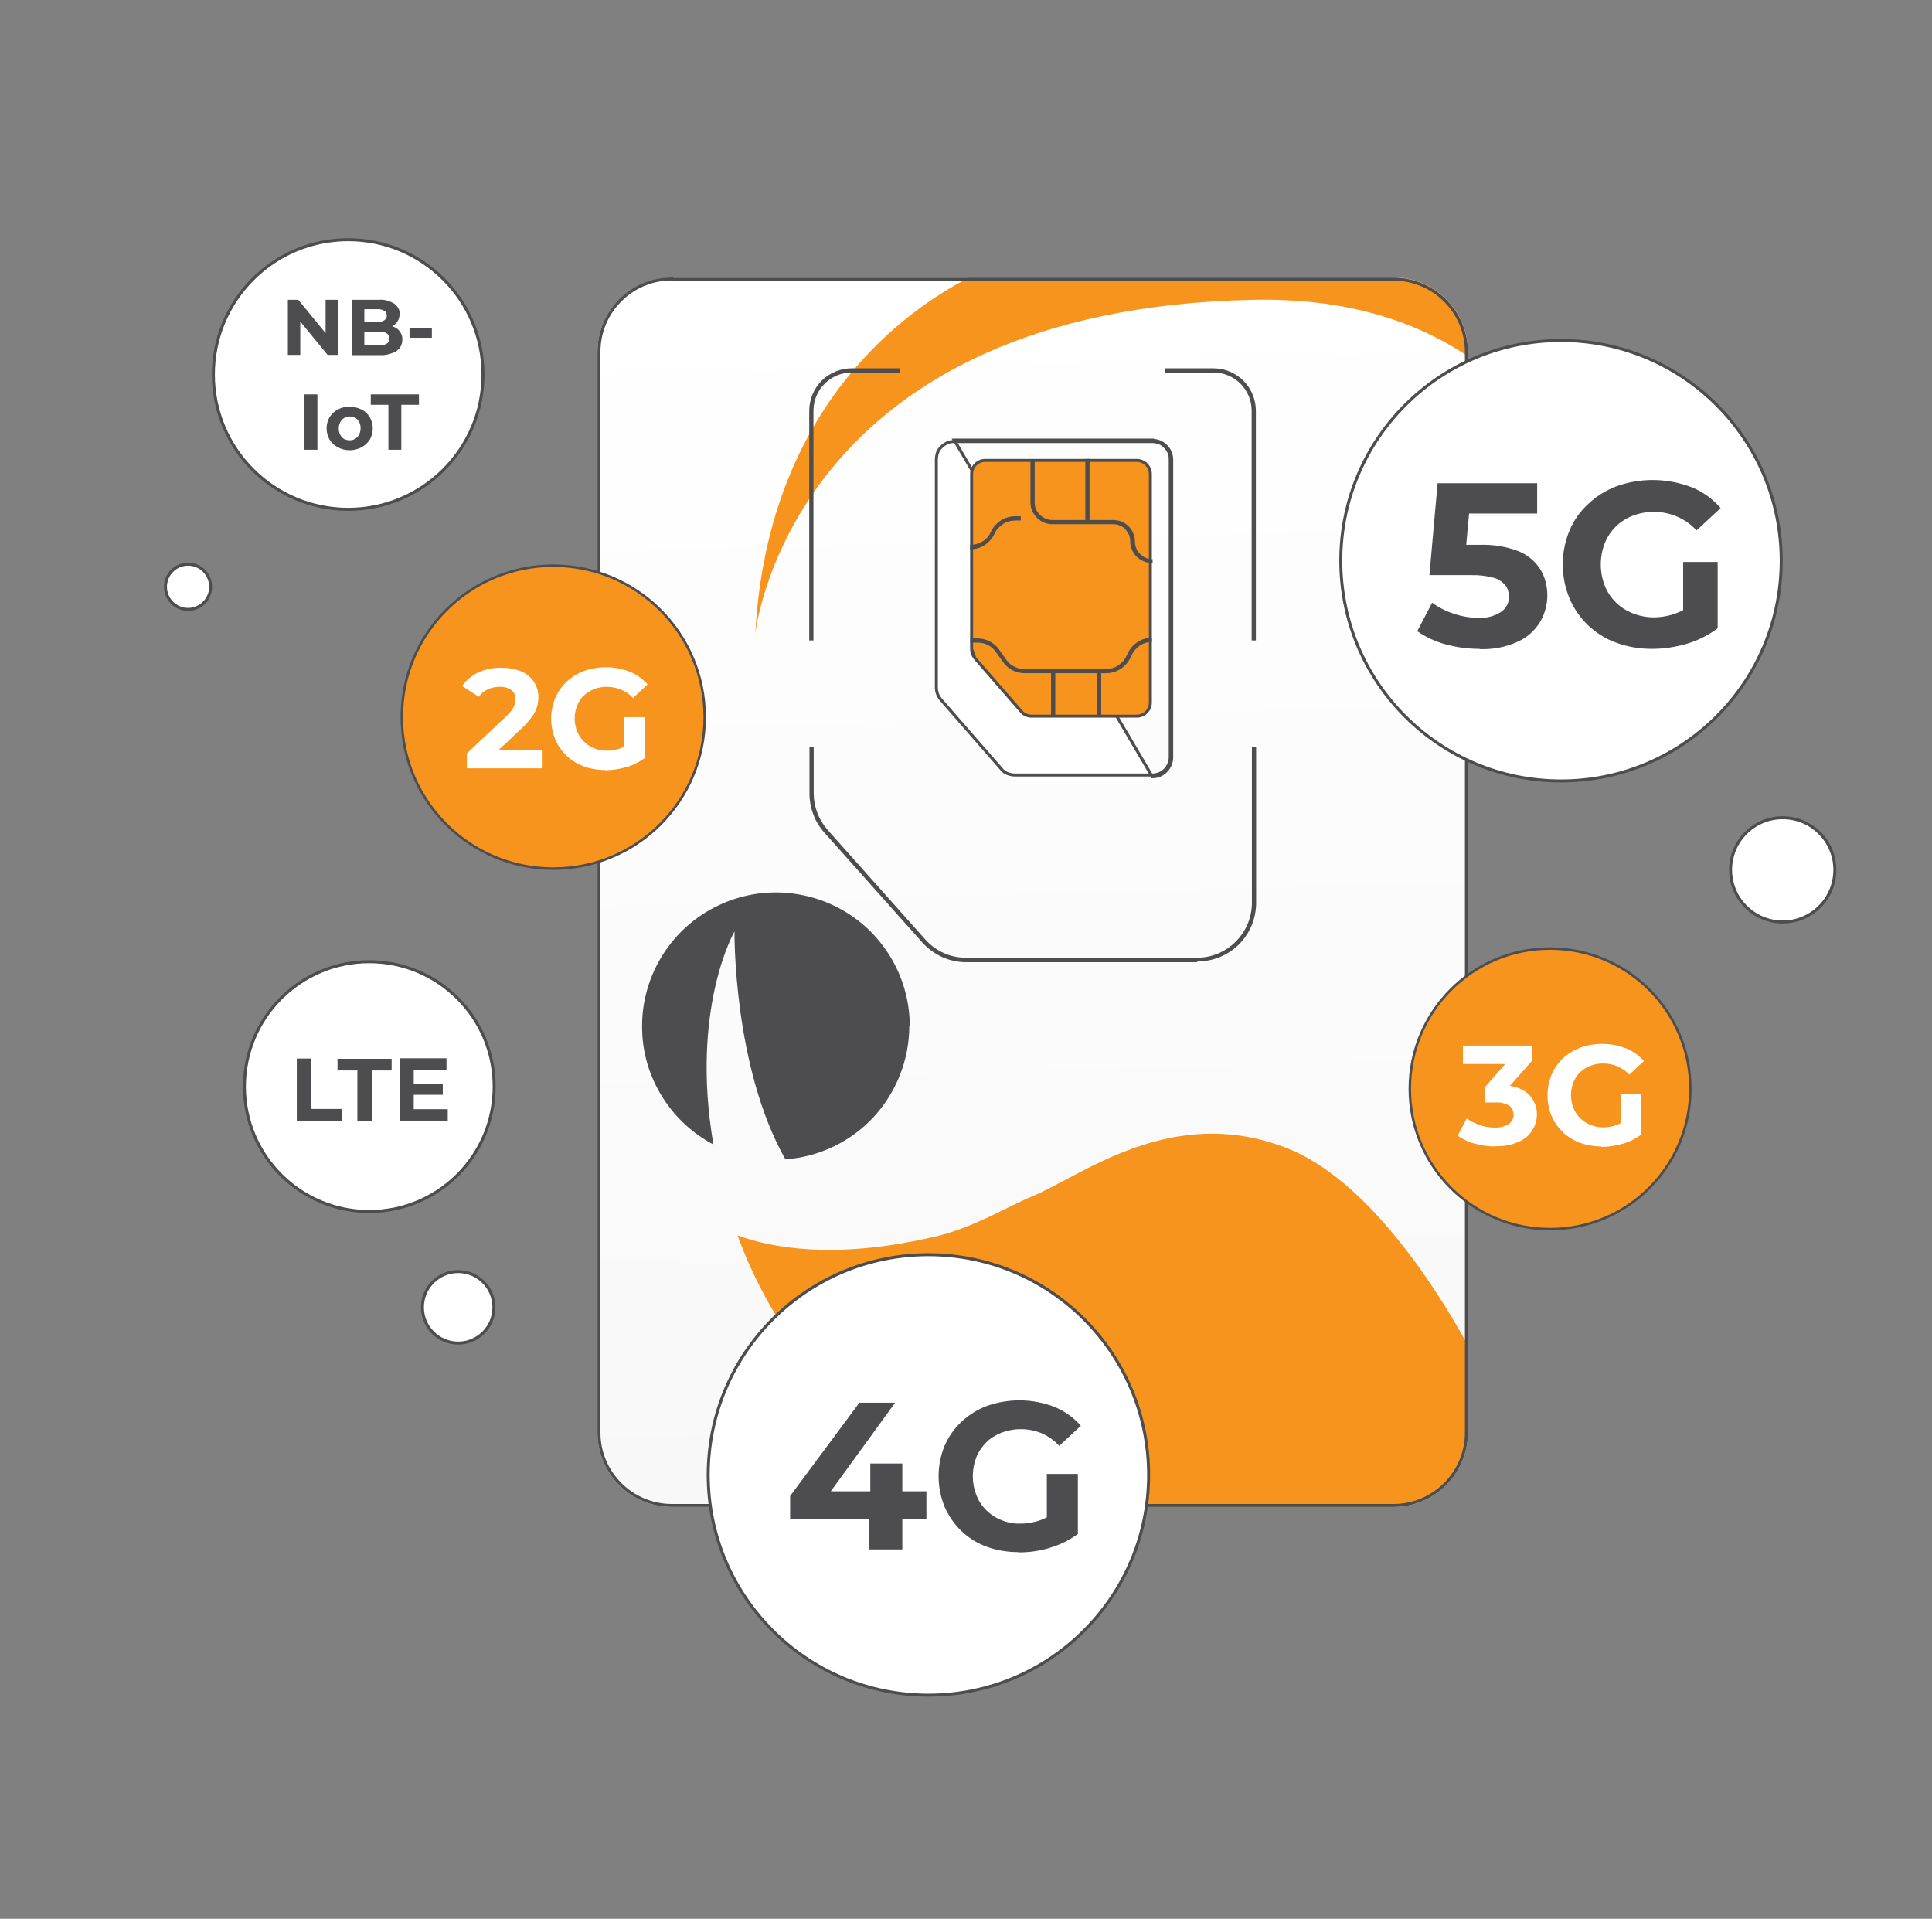
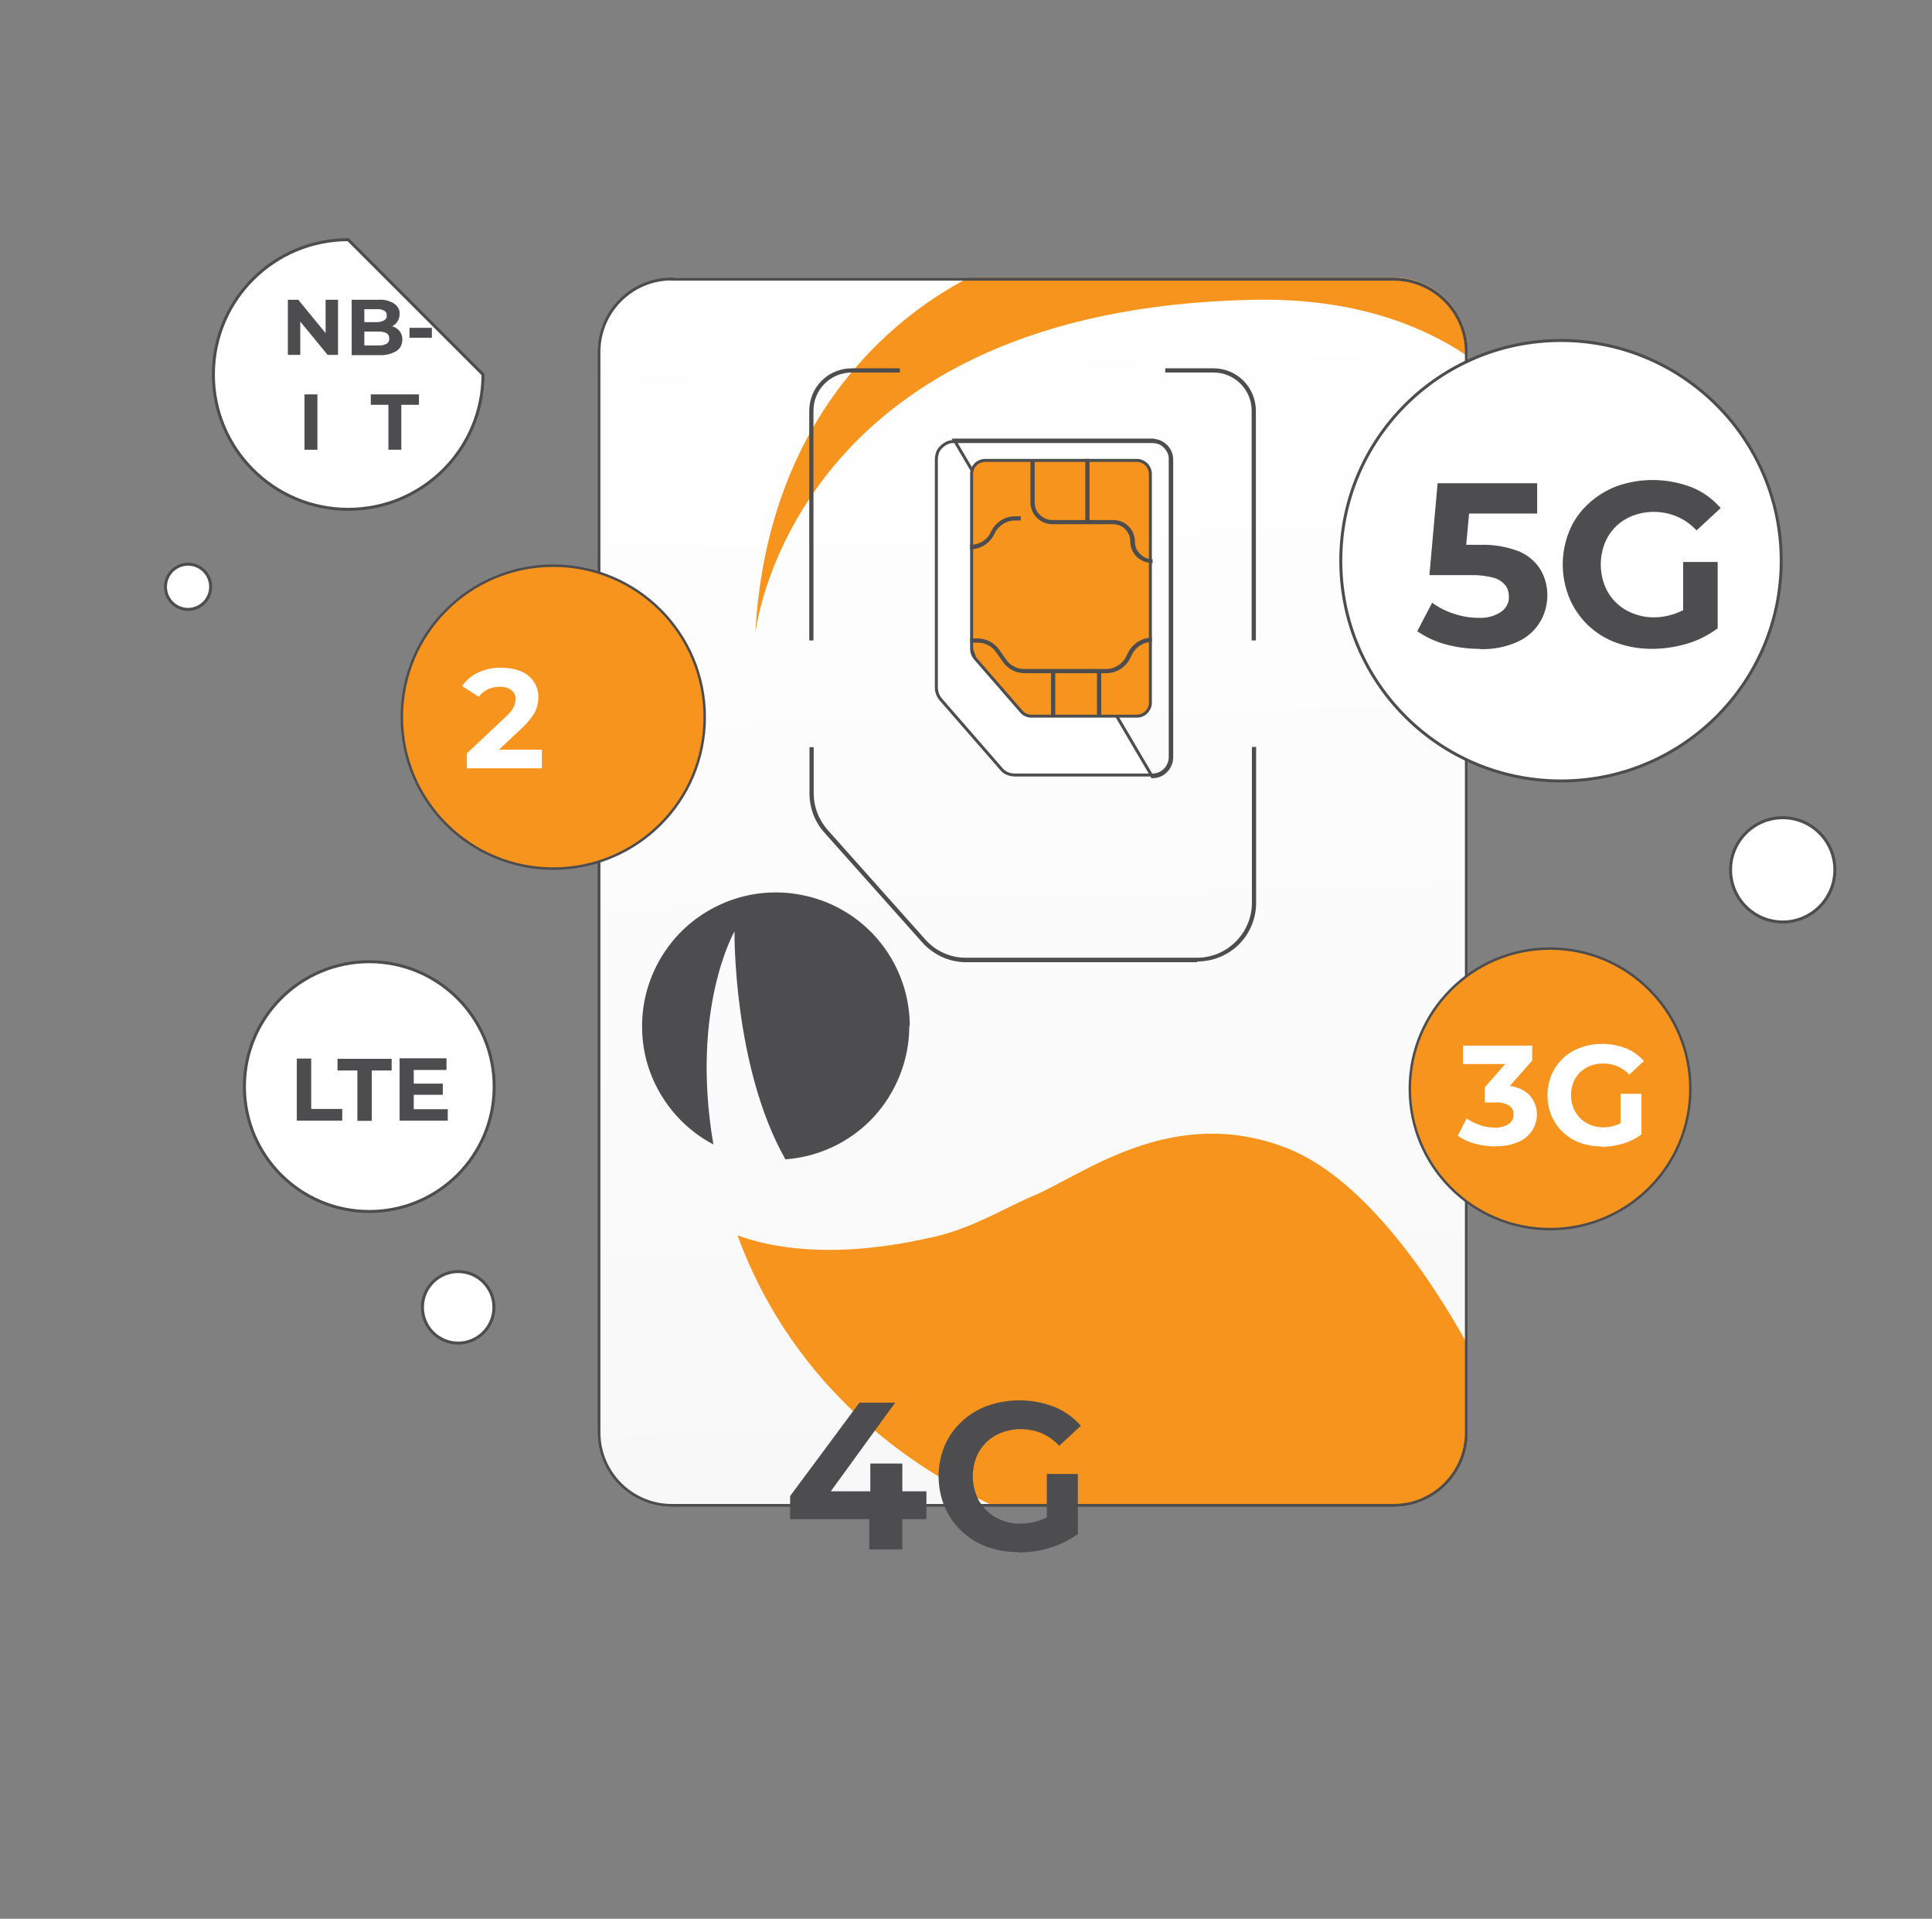
<svg xmlns="http://www.w3.org/2000/svg" width="145" height="144" viewBox="0 0 145 144" fill="none">
  <rect x="0" y="0" width="145" height="144" fill="#808080" stroke="none" />
  <g clip-path="url(#clip0_9917_2889)">
    <g clip-path="url(#clip1_9917_2889)">
      <path d="M104.579 20.838H50.43C47.356 20.838 44.84 23.335 44.84 26.428V107.502C44.84 110.576 47.337 113.092 50.43 113.092H104.579C107.653 113.092 110.169 110.595 110.169 107.502V26.41C110.169 23.335 107.672 20.82 104.579 20.82V20.838Z" fill="url(#paint0_linear_9917_2889)" />
      <path d="M70.275 34.478C70.275 34.292 70.312 34.124 70.368 33.956C70.424 33.789 70.536 33.64 70.666 33.528C70.797 33.397 70.946 33.304 71.095 33.23C71.263 33.155 71.43 33.136 71.617 33.136H86.486C86.654 33.136 86.84 33.174 87.008 33.23C87.175 33.304 87.324 33.397 87.436 33.528C87.567 33.658 87.66 33.807 87.734 33.956C87.809 34.124 87.828 34.292 87.828 34.478V56.819C87.828 57.173 87.678 57.527 87.436 57.77C87.175 58.031 86.84 58.161 86.486 58.161H76.163C75.977 58.161 75.79 58.124 75.604 58.049C75.418 57.975 75.269 57.863 75.157 57.714L70.61 52.496C70.405 52.254 70.275 51.937 70.275 51.602V34.459V34.478ZM86.486 33.025H71.617L86.486 58.291C86.877 58.291 87.25 58.142 87.511 57.863C87.79 57.583 87.939 57.211 87.939 56.838V34.497C87.939 34.31 87.902 34.124 87.828 33.938C87.753 33.751 87.641 33.602 87.511 33.472C87.38 33.341 87.213 33.23 87.045 33.155C86.859 33.081 86.672 33.043 86.486 33.043V33.025Z" fill="white" stroke="#4D4D4F" stroke-width="0.224" />
      <path d="M72.921 48.714C72.921 48.956 73.014 49.198 73.163 49.385L72.921 48.714ZM72.921 48.714V35.559C72.921 35.298 73.032 35.037 73.219 34.851C73.405 34.664 73.666 34.553 73.927 34.553H85.33C85.591 34.553 85.852 34.664 86.038 34.851C86.225 35.037 86.337 35.298 86.337 35.559V52.72C86.337 52.85 86.318 52.981 86.262 53.111C86.206 53.242 86.132 53.353 86.038 53.447C85.945 53.54 85.834 53.614 85.703 53.67C85.573 53.726 85.442 53.745 85.312 53.745H77.393C77.244 53.745 77.113 53.708 76.983 53.652C76.852 53.596 76.74 53.502 76.647 53.391L73.163 49.385L72.921 48.714Z" fill="#F7941D" />
      <path d="M72.921 48.714C72.921 48.956 73.014 49.198 73.163 49.385M72.921 48.714L73.163 49.385M72.921 48.714V35.559C72.921 35.298 73.032 35.037 73.219 34.851C73.405 34.664 73.666 34.553 73.927 34.553H85.33C85.591 34.553 85.852 34.664 86.038 34.851C86.225 35.037 86.337 35.298 86.337 35.559V52.72C86.337 52.85 86.318 52.981 86.262 53.111C86.206 53.242 86.132 53.353 86.038 53.447C85.945 53.54 85.834 53.614 85.703 53.67C85.573 53.726 85.442 53.745 85.312 53.745H77.393C77.244 53.745 77.113 53.708 76.983 53.652C76.852 53.596 76.74 53.502 76.647 53.391L73.163 49.385" stroke="#4D4D4F" stroke-width="0.224" />
      <path d="M86.467 42.248C86.039 42.248 85.629 42.081 85.312 41.782C85.014 41.484 84.828 41.074 84.828 40.646C84.828 40.478 84.79 40.292 84.734 40.143C84.66 39.975 84.567 39.844 84.455 39.714C84.324 39.584 84.194 39.49 84.026 39.435C83.859 39.36 83.691 39.341 83.523 39.341H78.977C78.548 39.341 78.138 39.174 77.821 38.857C77.505 38.54 77.337 38.149 77.337 37.702V34.459H77.654V37.702C77.654 38.056 77.784 38.391 78.045 38.633C78.287 38.876 78.623 39.025 78.977 39.025H83.523C83.747 39.025 83.952 39.062 84.157 39.136C84.362 39.211 84.529 39.341 84.697 39.49C84.846 39.639 84.977 39.826 85.051 40.012C85.126 40.217 85.181 40.422 85.181 40.646C85.181 41 85.312 41.335 85.573 41.577C85.815 41.82 86.15 41.969 86.504 41.969V42.285L86.467 42.248Z" fill="#4D4D4F" />
      <path d="M81.772 34.441H81.455V39.155H81.772V34.441Z" fill="#4D4D4F" />
      <path d="M83.039 50.521H76.89C76.573 50.521 76.256 50.447 75.977 50.298C75.697 50.149 75.455 49.944 75.269 49.664L74.747 48.937C74.598 48.714 74.393 48.528 74.151 48.416C73.908 48.285 73.647 48.229 73.368 48.229H72.828V47.913H73.368C73.685 47.913 74.001 47.987 74.281 48.136C74.561 48.285 74.803 48.49 74.989 48.751L75.511 49.496C75.66 49.72 75.865 49.906 76.107 50.018C76.349 50.149 76.61 50.205 76.89 50.205H83.039C83.355 50.205 83.654 50.111 83.914 49.944C84.175 49.776 84.399 49.534 84.529 49.254L84.678 48.956C84.846 48.621 85.107 48.36 85.405 48.155C85.722 47.968 86.076 47.857 86.449 47.857V48.173C86.132 48.173 85.834 48.267 85.573 48.434C85.312 48.602 85.088 48.844 84.958 49.124L84.809 49.422C84.641 49.757 84.38 50.018 84.082 50.223C83.765 50.409 83.411 50.521 83.039 50.521Z" fill="#4D4D4F" />
      <path d="M79.2 50.353H78.883V53.819H79.2V50.353Z" fill="#4D4D4F" />
      <path d="M82.647 50.353H82.331V53.819H82.647V50.353Z" fill="#4D4D4F" />
      <path d="M72.809 41.205V40.888C73.126 40.888 73.442 40.813 73.722 40.646C74.001 40.478 74.225 40.236 74.355 39.938L74.393 39.863C74.56 39.528 74.821 39.248 75.138 39.043C75.455 38.838 75.827 38.745 76.2 38.745H76.61V39.062H76.2C75.883 39.062 75.567 39.136 75.287 39.323C75.008 39.509 74.784 39.733 74.653 40.031L74.616 40.105C74.449 40.441 74.188 40.72 73.871 40.925C73.554 41.13 73.181 41.223 72.809 41.223V41.205Z" fill="#4D4D4F" />
      <path d="M89.84 72.21H72.511C71.896 72.21 71.281 72.08 70.703 71.819C70.144 71.558 69.623 71.186 69.213 70.72L61.871 62.484C61.145 61.683 60.753 60.621 60.753 59.54V56.074H61.07V59.54C61.07 60.546 61.443 61.515 62.113 62.279L69.455 70.515C69.846 70.943 70.312 71.297 70.834 71.521C71.356 71.763 71.933 71.875 72.511 71.875H89.84C90.921 71.875 91.964 71.447 92.746 70.664C93.51 69.9 93.958 68.856 93.958 67.757V56.055H94.275V67.757C94.275 68.931 93.809 70.049 92.989 70.869C92.169 71.689 91.032 72.155 89.877 72.155L89.84 72.21Z" fill="#4D4D4F" />
      <path d="M110.15 26.41V26.727C106.107 24.006 100.833 22.366 94.088 22.497C60.325 23.168 56.877 46.068 56.691 47.484C57.642 30.323 68.262 23.112 72.753 20.82H104.579C105.305 20.82 106.032 20.969 106.722 21.248C107.392 21.528 108.007 21.938 108.529 22.46C109.051 22.981 109.461 23.596 109.74 24.267C110.02 24.938 110.169 25.665 110.169 26.41H110.15Z" fill="#F7941D" />
      <path d="M68.244 76.999C68.244 79.533 67.275 81.974 65.561 83.838C63.828 85.701 61.461 86.819 58.946 87.005C54.995 80.018 55.126 69.9 55.126 69.9C55.126 69.9 51.791 75.676 53.542 85.887C51.977 85.067 50.635 83.819 49.704 82.31C48.753 80.8 48.232 79.067 48.194 77.297C48.138 75.527 48.567 73.757 49.424 72.192C50.281 70.627 51.53 69.322 53.058 68.409C54.586 67.496 56.318 66.993 58.107 66.974C59.877 66.956 61.648 67.403 63.194 68.279C64.741 69.154 66.026 70.422 66.921 71.968C67.815 73.496 68.281 75.248 68.281 77.036L68.244 76.999Z" fill="#4D4D4F" />
      <path d="M110.169 100.924V107.483C110.169 108.21 110.02 108.937 109.74 109.626C109.461 110.316 109.051 110.912 108.529 111.434C108.007 111.955 107.392 112.365 106.722 112.645C106.051 112.924 105.324 113.073 104.579 113.073H74.71C69.026 110.483 59.71 104.595 55.35 92.707C57.865 93.639 62.523 94.514 69.679 92.912C69.865 92.875 70.033 92.838 70.2 92.8C73.07 92.129 75.66 90.527 77.505 89.763C81.269 88.198 87.939 82.813 96.548 86.148C102.51 88.459 107.616 96.322 110.15 100.924H110.169Z" fill="#F7941D" />
      <path d="M61.051 48.062H60.735V30.826C60.735 29.987 61.07 29.168 61.666 28.571C62.263 27.975 63.082 27.64 63.921 27.64H67.536V27.956H63.921C63.157 27.956 62.43 28.255 61.89 28.795C61.349 29.335 61.051 30.062 61.051 30.826V48.062Z" fill="#4D4D4F" />
      <path d="M94.256 48.062H93.939V30.826C93.939 30.062 93.641 29.335 93.101 28.795C92.56 28.255 91.834 27.956 91.07 27.956H87.455V27.64H91.07C91.908 27.64 92.728 27.975 93.324 28.571C93.921 29.168 94.256 29.987 94.256 30.826V48.062Z" fill="#4D4D4F" />
      <path d="M50.43 20.95H104.579C107.597 20.95 110.057 23.391 110.057 26.428V107.502C110.057 110.52 107.616 112.98 104.579 112.98H50.43C47.412 112.98 44.952 110.539 44.952 107.502V26.41C44.952 23.391 47.393 20.932 50.43 20.932V20.95Z" stroke="#4D4D4F" stroke-width="0.224" />
-       <path d="M36.25 28.105C36.25 33.695 31.723 38.223 26.133 38.223C20.543 38.223 16.015 33.695 16.015 28.105C16.015 22.515 20.543 17.988 26.133 17.988C31.723 17.988 36.25 22.515 36.25 28.105Z" fill="white" stroke="#4D4D4F" stroke-width="0.224" />
+       <path d="M36.25 28.105C36.25 33.695 31.723 38.223 26.133 38.223C20.543 38.223 16.015 33.695 16.015 28.105C16.015 22.515 20.543 17.988 26.133 17.988Z" fill="white" stroke="#4D4D4F" stroke-width="0.224" />
      <path d="M52.89 53.819C52.89 60.099 47.803 65.186 41.523 65.186C35.244 65.186 30.157 60.099 30.157 53.819C30.157 47.54 35.244 42.453 41.523 42.453C47.803 42.453 52.89 47.54 52.89 53.819Z" fill="#F7941D" stroke="#4D4D4F" stroke-width="0.186" />
      <path d="M37.089 81.546C37.089 86.726 32.896 90.918 27.716 90.918C22.536 90.918 18.344 86.726 18.344 81.546C18.344 76.366 22.536 72.173 27.716 72.173C32.896 72.173 37.089 76.366 37.089 81.546Z" fill="white" stroke="#4D4D4F" stroke-width="0.224" />
      <path d="M133.684 42.081C133.684 51.211 126.286 58.608 117.156 58.608C108.026 58.608 100.628 51.211 100.628 42.081C100.628 32.95 108.026 25.553 117.156 25.553C126.286 25.553 133.684 32.95 133.684 42.081Z" fill="white" stroke="#4D4D4F" stroke-width="0.224" />
-       <path d="M86.206 110.688C86.206 119.818 78.809 127.216 69.679 127.216C60.548 127.216 53.151 119.818 53.151 110.688C53.151 101.558 60.548 94.16 69.679 94.16C78.809 94.16 86.206 101.558 86.206 110.688Z" fill="white" stroke="#4D4D4F" stroke-width="0.224" />
      <path d="M126.864 81.713C126.864 87.527 122.15 92.241 116.336 92.241C110.523 92.241 105.809 87.527 105.809 81.713C105.809 75.9 110.523 71.186 116.336 71.186C122.15 71.186 126.864 75.9 126.864 81.713Z" fill="#F7941D" stroke="#4D4D4F" stroke-width="0.186" />
      <path d="M111.044 48.695C110.187 48.695 109.349 48.584 108.51 48.36C107.746 48.155 107.02 47.819 106.367 47.372L107.485 45.23C107.97 45.584 108.51 45.863 109.088 46.049C109.684 46.254 110.318 46.366 110.951 46.366C111.547 46.403 112.125 46.254 112.628 45.938C112.833 45.807 112.982 45.639 113.094 45.434C113.206 45.23 113.262 44.987 113.243 44.764C113.243 44.465 113.169 44.167 112.982 43.925C112.759 43.664 112.461 43.459 112.125 43.366C111.566 43.217 110.97 43.142 110.392 43.161H107.28L107.895 36.267H115.367V38.54H108.902L110.374 37.254L109.926 42.174L108.473 40.888H111.063C112.069 40.851 113.057 41.018 113.988 41.372C114.659 41.652 115.218 42.118 115.61 42.733C115.964 43.329 116.131 44 116.131 44.67C116.131 45.379 115.945 46.068 115.591 46.664C115.2 47.316 114.622 47.838 113.914 48.155C113.02 48.565 112.032 48.751 111.044 48.714V48.695Z" fill="#4D4D4F" />
      <path d="M123.976 48.695C123.063 48.695 122.15 48.546 121.293 48.229C120.51 47.95 119.802 47.503 119.187 46.925C118.591 46.347 118.106 45.658 117.79 44.894C117.119 43.273 117.119 41.447 117.79 39.826C118.106 39.062 118.591 38.372 119.206 37.813C119.821 37.236 120.547 36.788 121.33 36.49C123.156 35.838 125.15 35.876 126.957 36.565C127.796 36.9 128.541 37.441 129.137 38.13L127.33 39.807C126.92 39.36 126.417 39.006 125.858 38.764C124.796 38.316 123.603 38.298 122.523 38.708C122.057 38.894 121.61 39.174 121.256 39.528C120.901 39.882 120.622 40.31 120.436 40.776C120.044 41.801 120.044 42.919 120.436 43.944C120.622 44.41 120.901 44.838 121.256 45.192C121.61 45.546 122.038 45.826 122.504 46.012C123.007 46.217 123.547 46.329 124.106 46.329C125.28 46.329 126.417 45.9 127.293 45.118L128.895 47.167C128.187 47.689 127.404 48.08 126.566 48.322C125.727 48.565 124.852 48.695 123.957 48.695H123.976ZM126.324 46.776V42.173H128.914V47.149L126.324 46.776Z" fill="#4D4D4F" />
      <path d="M59.3 113.968V112.272L64.499 105.266H67.182L62.095 112.272L60.846 111.918H69.529V114.005H59.3V113.968ZM65.244 116.297V113.986L65.318 111.899V109.831H67.722V116.278H65.225L65.244 116.297Z" fill="#4D4D4F" />
      <path d="M76.443 116.483C75.623 116.483 74.803 116.353 74.039 116.073C73.331 115.812 72.679 115.402 72.138 114.881C71.598 114.359 71.188 113.744 70.89 113.073C70.294 111.601 70.294 109.962 70.89 108.508C71.188 107.819 71.617 107.204 72.157 106.701C72.716 106.179 73.368 105.769 74.076 105.508C75.716 104.931 77.505 104.949 79.144 105.583C79.908 105.899 80.579 106.384 81.12 106.999L79.498 108.508C79.126 108.098 78.678 107.781 78.175 107.558C77.207 107.167 76.144 107.148 75.157 107.521C74.728 107.688 74.337 107.93 74.02 108.247C73.704 108.564 73.443 108.937 73.275 109.365C72.921 110.278 72.921 111.284 73.275 112.198C73.443 112.626 73.685 112.999 74.02 113.334C74.337 113.651 74.728 113.912 75.157 114.079C75.623 114.266 76.107 114.359 76.592 114.34C77.654 114.34 78.678 113.968 79.461 113.26L80.915 115.104C80.281 115.57 79.573 115.924 78.828 116.148C78.064 116.39 77.262 116.502 76.461 116.502L76.443 116.483ZM78.567 114.75V110.614H80.896V115.086L78.567 114.75Z" fill="#4D4D4F" />
      <path d="M112.237 86.036C111.715 86.036 111.212 85.962 110.709 85.831C110.243 85.719 109.815 85.515 109.405 85.235L110.076 83.931C110.374 84.154 110.709 84.303 111.063 84.434C111.436 84.564 111.808 84.62 112.2 84.62C112.554 84.639 112.908 84.546 113.225 84.359C113.336 84.285 113.43 84.173 113.504 84.061C113.56 83.931 113.597 83.8 113.597 83.651C113.597 83.521 113.579 83.39 113.523 83.279C113.467 83.167 113.374 83.055 113.281 82.981C112.964 82.794 112.591 82.701 112.218 82.738H111.436V81.602L113.504 79.235L113.69 79.85H109.796V78.471H114.995V79.589L112.926 81.937L112.051 81.434H112.554C113.467 81.434 114.156 81.639 114.641 82.049C114.864 82.235 115.051 82.477 115.162 82.757C115.293 83.018 115.349 83.316 115.349 83.614C115.349 84.043 115.237 84.453 115.013 84.806C114.771 85.198 114.417 85.496 113.989 85.682C113.448 85.924 112.852 86.036 112.256 86.018L112.237 86.036Z" fill="white" />
      <path d="M120.193 86.036C119.634 86.036 119.094 85.943 118.572 85.757C118.106 85.589 117.659 85.31 117.305 84.974C116.933 84.62 116.653 84.21 116.448 83.744C116.038 82.757 116.038 81.657 116.448 80.651C116.653 80.185 116.933 79.775 117.305 79.421C117.678 79.067 118.125 78.807 118.61 78.62C119.728 78.229 120.939 78.248 122.038 78.676C122.56 78.881 123.007 79.216 123.38 79.626L122.28 80.651C122.038 80.372 121.721 80.167 121.386 80.018C120.734 79.757 120.007 79.738 119.355 79.981C119.075 80.092 118.815 80.26 118.591 80.465C118.367 80.689 118.2 80.931 118.088 81.229C117.846 81.844 117.846 82.533 118.088 83.148C118.2 83.428 118.367 83.689 118.591 83.912C118.815 84.136 119.075 84.303 119.355 84.415C119.672 84.546 119.988 84.602 120.324 84.602C120.659 84.602 120.995 84.546 121.311 84.434C121.647 84.303 121.964 84.117 122.243 83.875L123.212 85.123C122.783 85.44 122.318 85.682 121.796 85.831C121.274 85.98 120.734 86.073 120.193 86.073V86.036ZM121.628 84.881V82.086H123.193V85.105L121.628 84.881Z" fill="white" />
      <path d="M35.039 57.658V56.54L37.909 53.838C38.095 53.67 38.263 53.484 38.412 53.298C38.505 53.167 38.58 53.018 38.636 52.85C38.673 52.72 38.691 52.59 38.691 52.459C38.691 52.329 38.673 52.198 38.617 52.087C38.561 51.975 38.486 51.863 38.375 51.788C38.114 51.602 37.797 51.528 37.48 51.546C37.182 51.546 36.884 51.602 36.605 51.733C36.344 51.863 36.101 52.049 35.934 52.291L34.685 51.49C34.983 51.043 35.393 50.708 35.859 50.484C36.418 50.223 37.014 50.093 37.629 50.111C38.133 50.111 38.617 50.186 39.083 50.372C39.474 50.521 39.809 50.801 40.052 51.136C40.294 51.49 40.406 51.9 40.406 52.31C40.406 52.552 40.368 52.795 40.313 53.018C40.238 53.279 40.108 53.54 39.94 53.764C39.716 54.08 39.455 54.378 39.176 54.639L36.791 56.875L36.456 56.26H40.667V57.658H35.039Z" fill="white" />
-       <path d="M45.418 57.788C44.859 57.788 44.319 57.695 43.797 57.509C43.312 57.322 42.884 57.062 42.511 56.708C42.157 56.353 41.859 55.944 41.673 55.478C41.263 54.49 41.263 53.391 41.673 52.385C41.878 51.919 42.157 51.509 42.53 51.155C42.903 50.801 43.35 50.54 43.834 50.354C44.952 49.962 46.163 49.981 47.263 50.41C47.784 50.614 48.232 50.95 48.604 51.36L47.505 52.385C47.263 52.105 46.946 51.9 46.611 51.751C45.958 51.49 45.232 51.472 44.58 51.714C44.3 51.826 44.039 51.993 43.816 52.198C43.592 52.403 43.424 52.664 43.312 52.962C43.07 53.577 43.07 54.267 43.312 54.882C43.424 55.161 43.592 55.422 43.816 55.645C44.039 55.869 44.3 56.037 44.58 56.149C44.896 56.279 45.213 56.335 45.548 56.335C45.884 56.335 46.219 56.279 46.536 56.167C46.871 56.037 47.188 55.85 47.468 55.608L48.437 56.857C48.008 57.173 47.542 57.416 47.02 57.565C46.499 57.714 45.958 57.807 45.418 57.807V57.788ZM46.853 56.614V53.819H48.418V56.838L46.853 56.633V56.614Z" fill="white" />
      <path d="M22.275 84.117V79.44H23.356V83.223H25.685V84.099H22.275V84.117Z" fill="#4D4D4F" />
      <path d="M26.822 84.117V80.335H25.331V79.459H29.393V80.335H27.903V84.117H26.822Z" fill="#4D4D4F" />
      <path d="M31.07 83.241H33.605V84.098H29.99V79.421H33.511V80.297H31.052V83.241H31.07ZM30.977 81.322H33.232V82.16H30.977V81.322Z" fill="#4D4D4F" />
      <path d="M21.605 26.633V22.497H22.387L24.828 25.478H24.437V22.497H25.369V26.633H24.586L22.145 23.652H22.536V26.633H21.586H21.605Z" fill="#4D4D4F" />
      <path d="M26.393 26.633V22.497H28.424C28.834 22.459 29.244 22.571 29.598 22.795C29.729 22.888 29.822 23 29.896 23.13C29.971 23.261 30.008 23.41 29.99 23.578C29.99 23.782 29.934 23.969 29.822 24.137C29.71 24.304 29.561 24.435 29.375 24.509C29.17 24.602 28.965 24.64 28.76 24.64L28.872 24.397C29.114 24.397 29.337 24.435 29.561 24.528C29.747 24.602 29.915 24.733 30.027 24.901C30.157 25.087 30.213 25.31 30.195 25.515C30.195 25.683 30.157 25.832 30.083 25.981C30.008 26.13 29.896 26.242 29.766 26.335C29.393 26.559 28.965 26.671 28.518 26.652H26.375L26.393 26.633ZM27.344 25.925H28.462C28.667 25.925 28.853 25.888 29.021 25.795C29.077 25.758 29.133 25.702 29.17 25.627C29.207 25.553 29.226 25.478 29.207 25.404C29.207 25.329 29.207 25.255 29.17 25.18C29.133 25.105 29.077 25.05 29.021 25.012C28.853 24.919 28.648 24.882 28.462 24.882H27.269V24.174H28.294C28.48 24.174 28.667 24.137 28.834 24.043C28.89 24.006 28.946 23.95 28.983 23.876C29.021 23.82 29.039 23.745 29.021 23.671C29.021 23.596 29.021 23.522 28.983 23.466C28.946 23.41 28.909 23.354 28.834 23.317C28.667 23.224 28.48 23.186 28.294 23.205H27.344V25.907V25.925Z" fill="#4D4D4F" />
      <path d="M30.735 25.348V24.602H32.412V25.348H30.735Z" fill="#4D4D4F" />
      <path d="M22.853 33.751V29.596H23.822V33.751H22.853Z" fill="#4D4D4F" />
-       <path d="M26.244 33.788C25.928 33.788 25.63 33.714 25.35 33.565C25.089 33.434 24.884 33.23 24.735 32.987C24.586 32.726 24.512 32.447 24.512 32.149C24.512 31.851 24.586 31.552 24.735 31.31C24.884 31.068 25.108 30.863 25.35 30.733C25.63 30.584 25.928 30.509 26.244 30.528C26.561 30.528 26.878 30.602 27.139 30.733C27.4 30.863 27.605 31.068 27.754 31.31C27.903 31.571 27.977 31.869 27.977 32.149C27.977 32.428 27.903 32.745 27.754 32.987C27.605 33.23 27.381 33.434 27.139 33.565C26.859 33.714 26.543 33.788 26.244 33.788ZM26.244 33.043C26.393 33.043 26.543 33.006 26.654 32.931C26.785 32.857 26.878 32.745 26.952 32.615C27.027 32.466 27.064 32.298 27.064 32.13C27.064 31.962 27.027 31.795 26.952 31.664C26.878 31.534 26.785 31.422 26.654 31.348C26.524 31.292 26.375 31.254 26.244 31.254C26.095 31.254 25.965 31.292 25.834 31.366C25.704 31.441 25.611 31.552 25.536 31.683C25.462 31.832 25.424 32 25.424 32.149C25.424 32.316 25.462 32.484 25.536 32.633C25.611 32.764 25.704 32.876 25.834 32.95C25.965 33.006 26.095 33.043 26.244 33.043Z" fill="#4D4D4F" />
      <path d="M29.151 33.751V30.379H27.828V29.596H31.443V30.379H30.12V33.751H29.17H29.151Z" fill="#4D4D4F" />
      <path d="M133.796 69.192C135.957 69.192 137.709 67.44 137.709 65.279C137.709 63.118 135.957 61.366 133.796 61.366C131.635 61.366 129.883 63.118 129.883 65.279C129.883 67.44 131.635 69.192 133.796 69.192Z" fill="white" stroke="#4D4D4F" stroke-width="0.224" />
      <path d="M14.114 45.733C15.051 45.733 15.81 44.973 15.81 44.037C15.81 43.1 15.051 42.341 14.114 42.341C13.178 42.341 12.418 43.1 12.418 44.037C12.418 44.973 13.178 45.733 14.114 45.733Z" fill="white" stroke="#4D4D4F" stroke-width="0.224" />
      <path d="M34.387 100.794C35.869 100.794 37.07 99.593 37.07 98.111C37.07 96.629 35.869 95.427 34.387 95.427C32.905 95.427 31.704 96.629 31.704 98.111C31.704 99.593 32.905 100.794 34.387 100.794Z" fill="white" stroke="#4D4D4F" stroke-width="0.224" />
    </g>
  </g>
  <defs>
    <linearGradient id="paint0_linear_9917_2889" x1="76.219" y1="20.615" x2="85.424" y2="352.548" gradientUnits="userSpaceOnUse">
      <stop stop-color="white" />
      <stop offset="1" stop-color="#E6E6E6" />
    </linearGradient>
    <clipPath id="clip0_9917_2889">
      <rect width="134.69" height="115.75" fill="white" transform="translate(5.333 14)" />
    </clipPath>
    <clipPath id="clip1_9917_2889">
      <rect width="134.69" height="115.75" fill="white" transform="translate(5.333 14)" />
    </clipPath>
  </defs>
</svg>